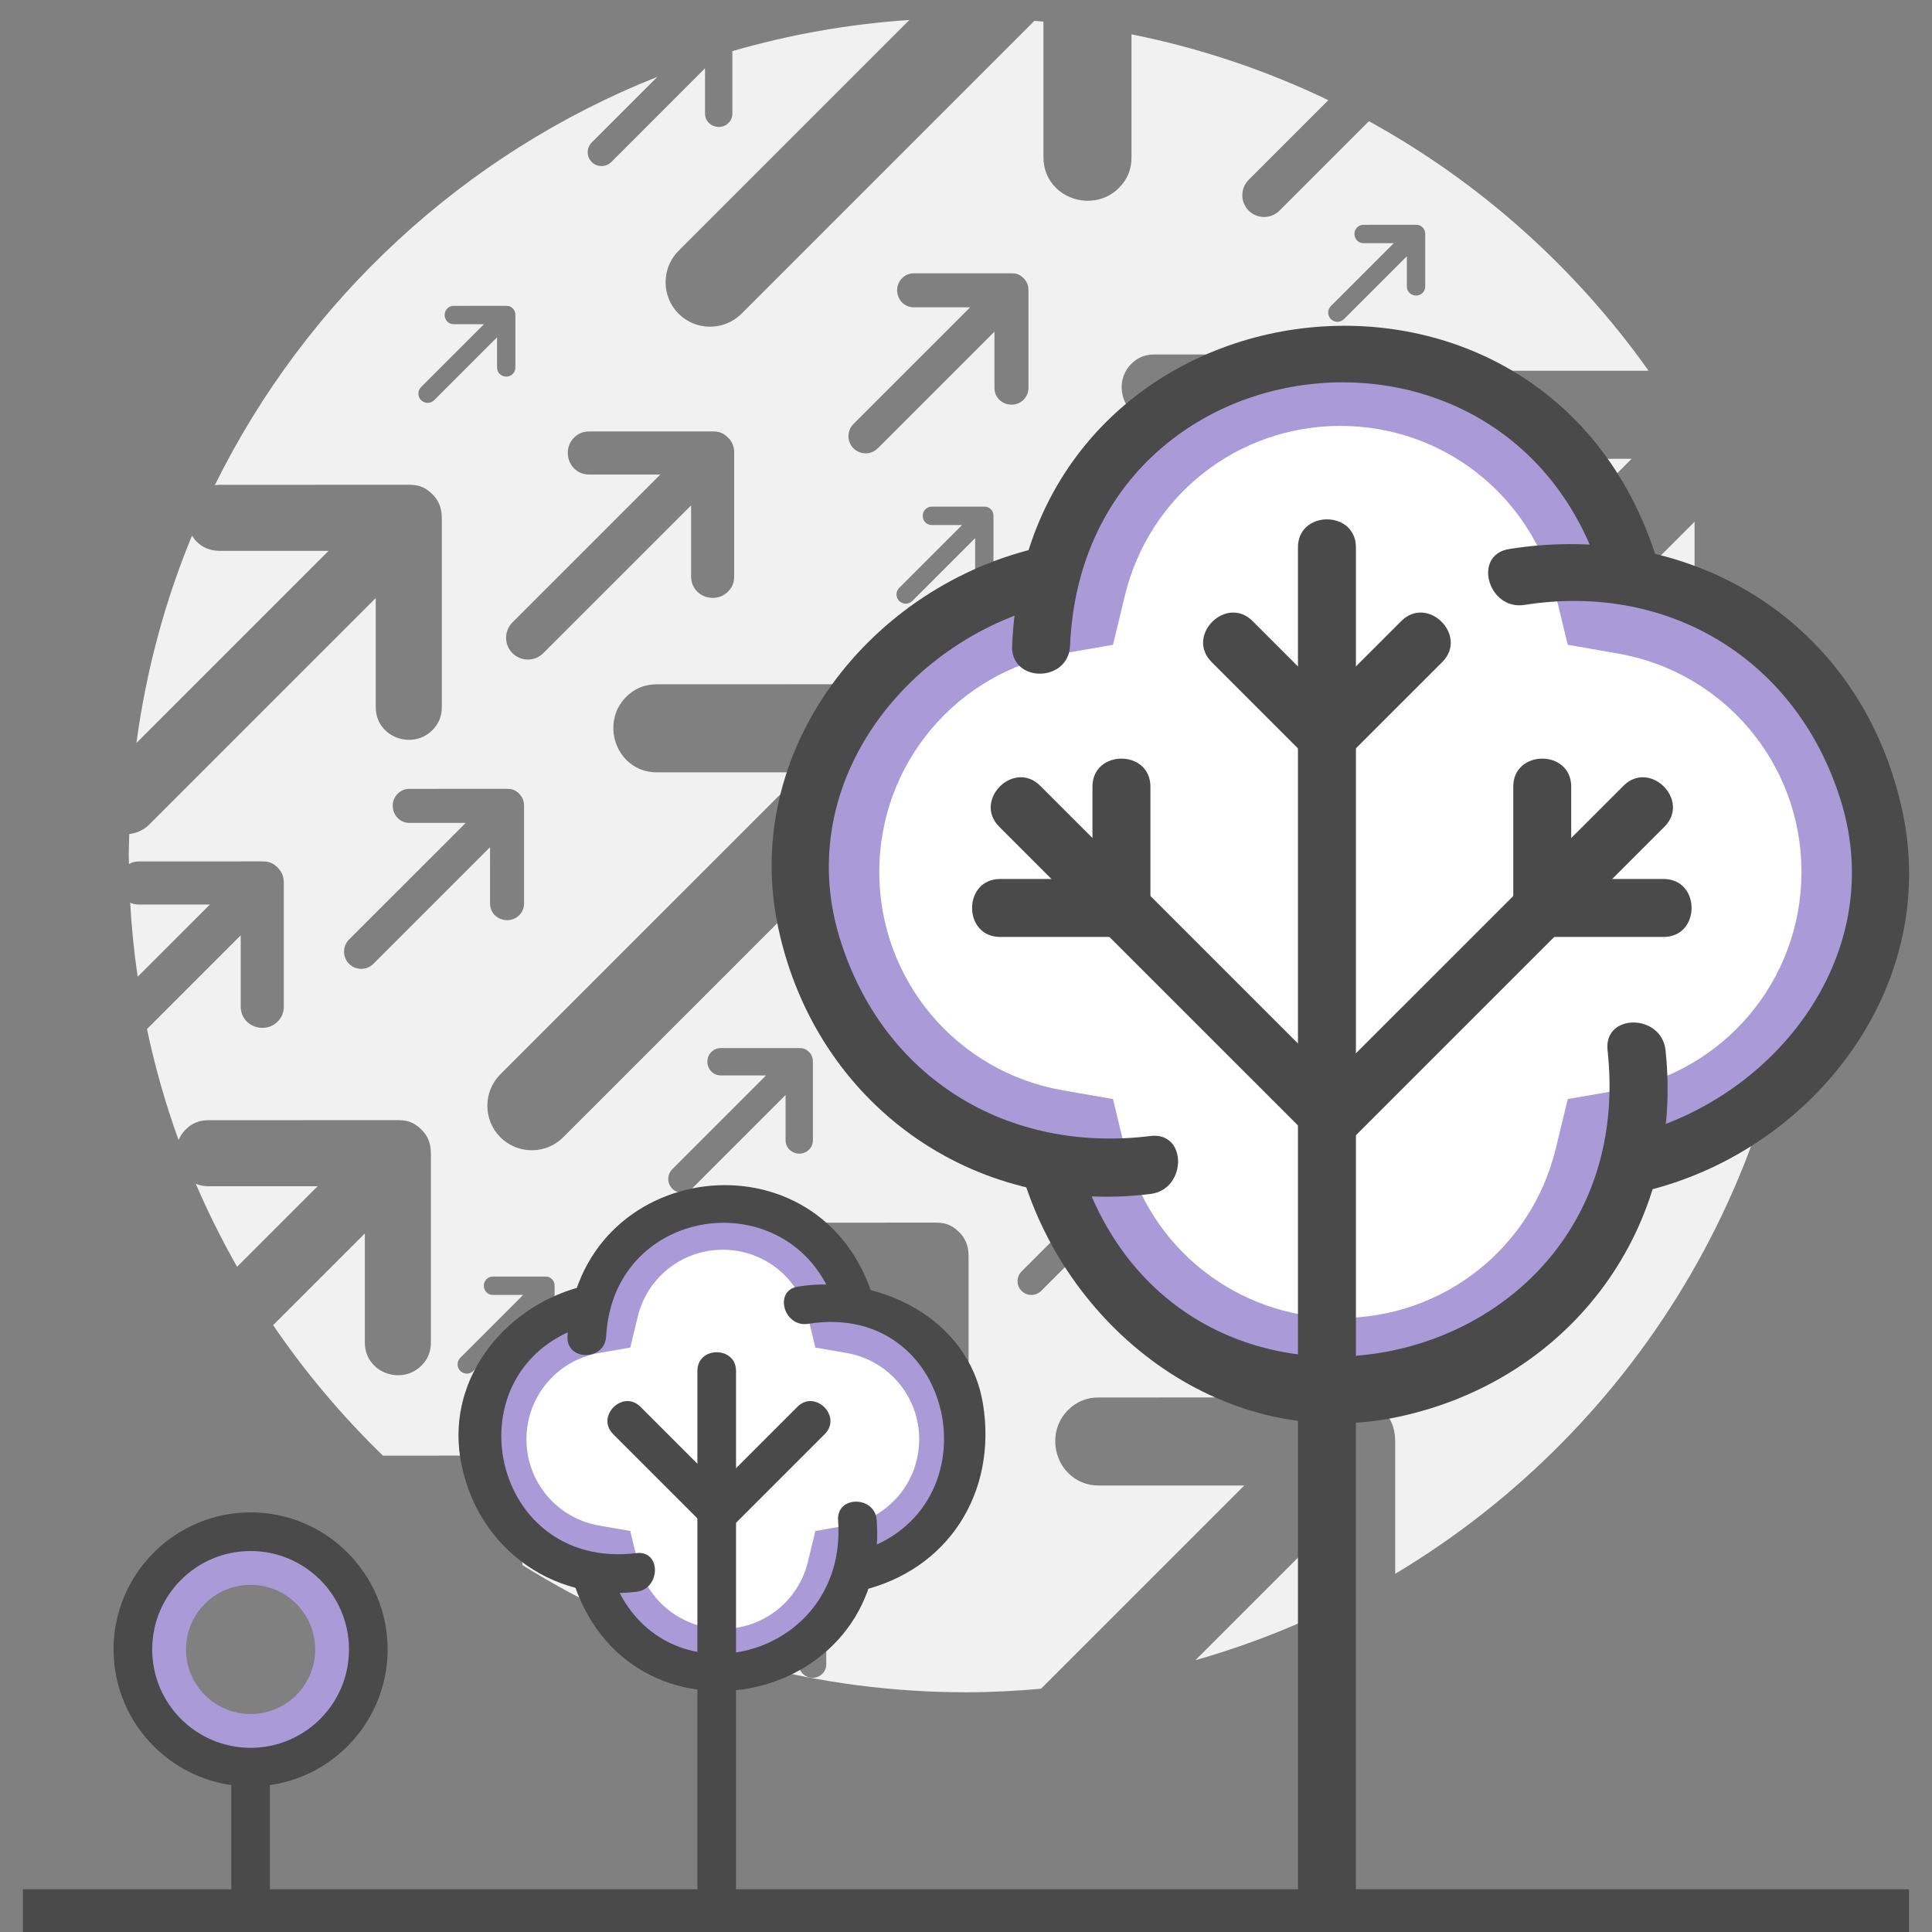
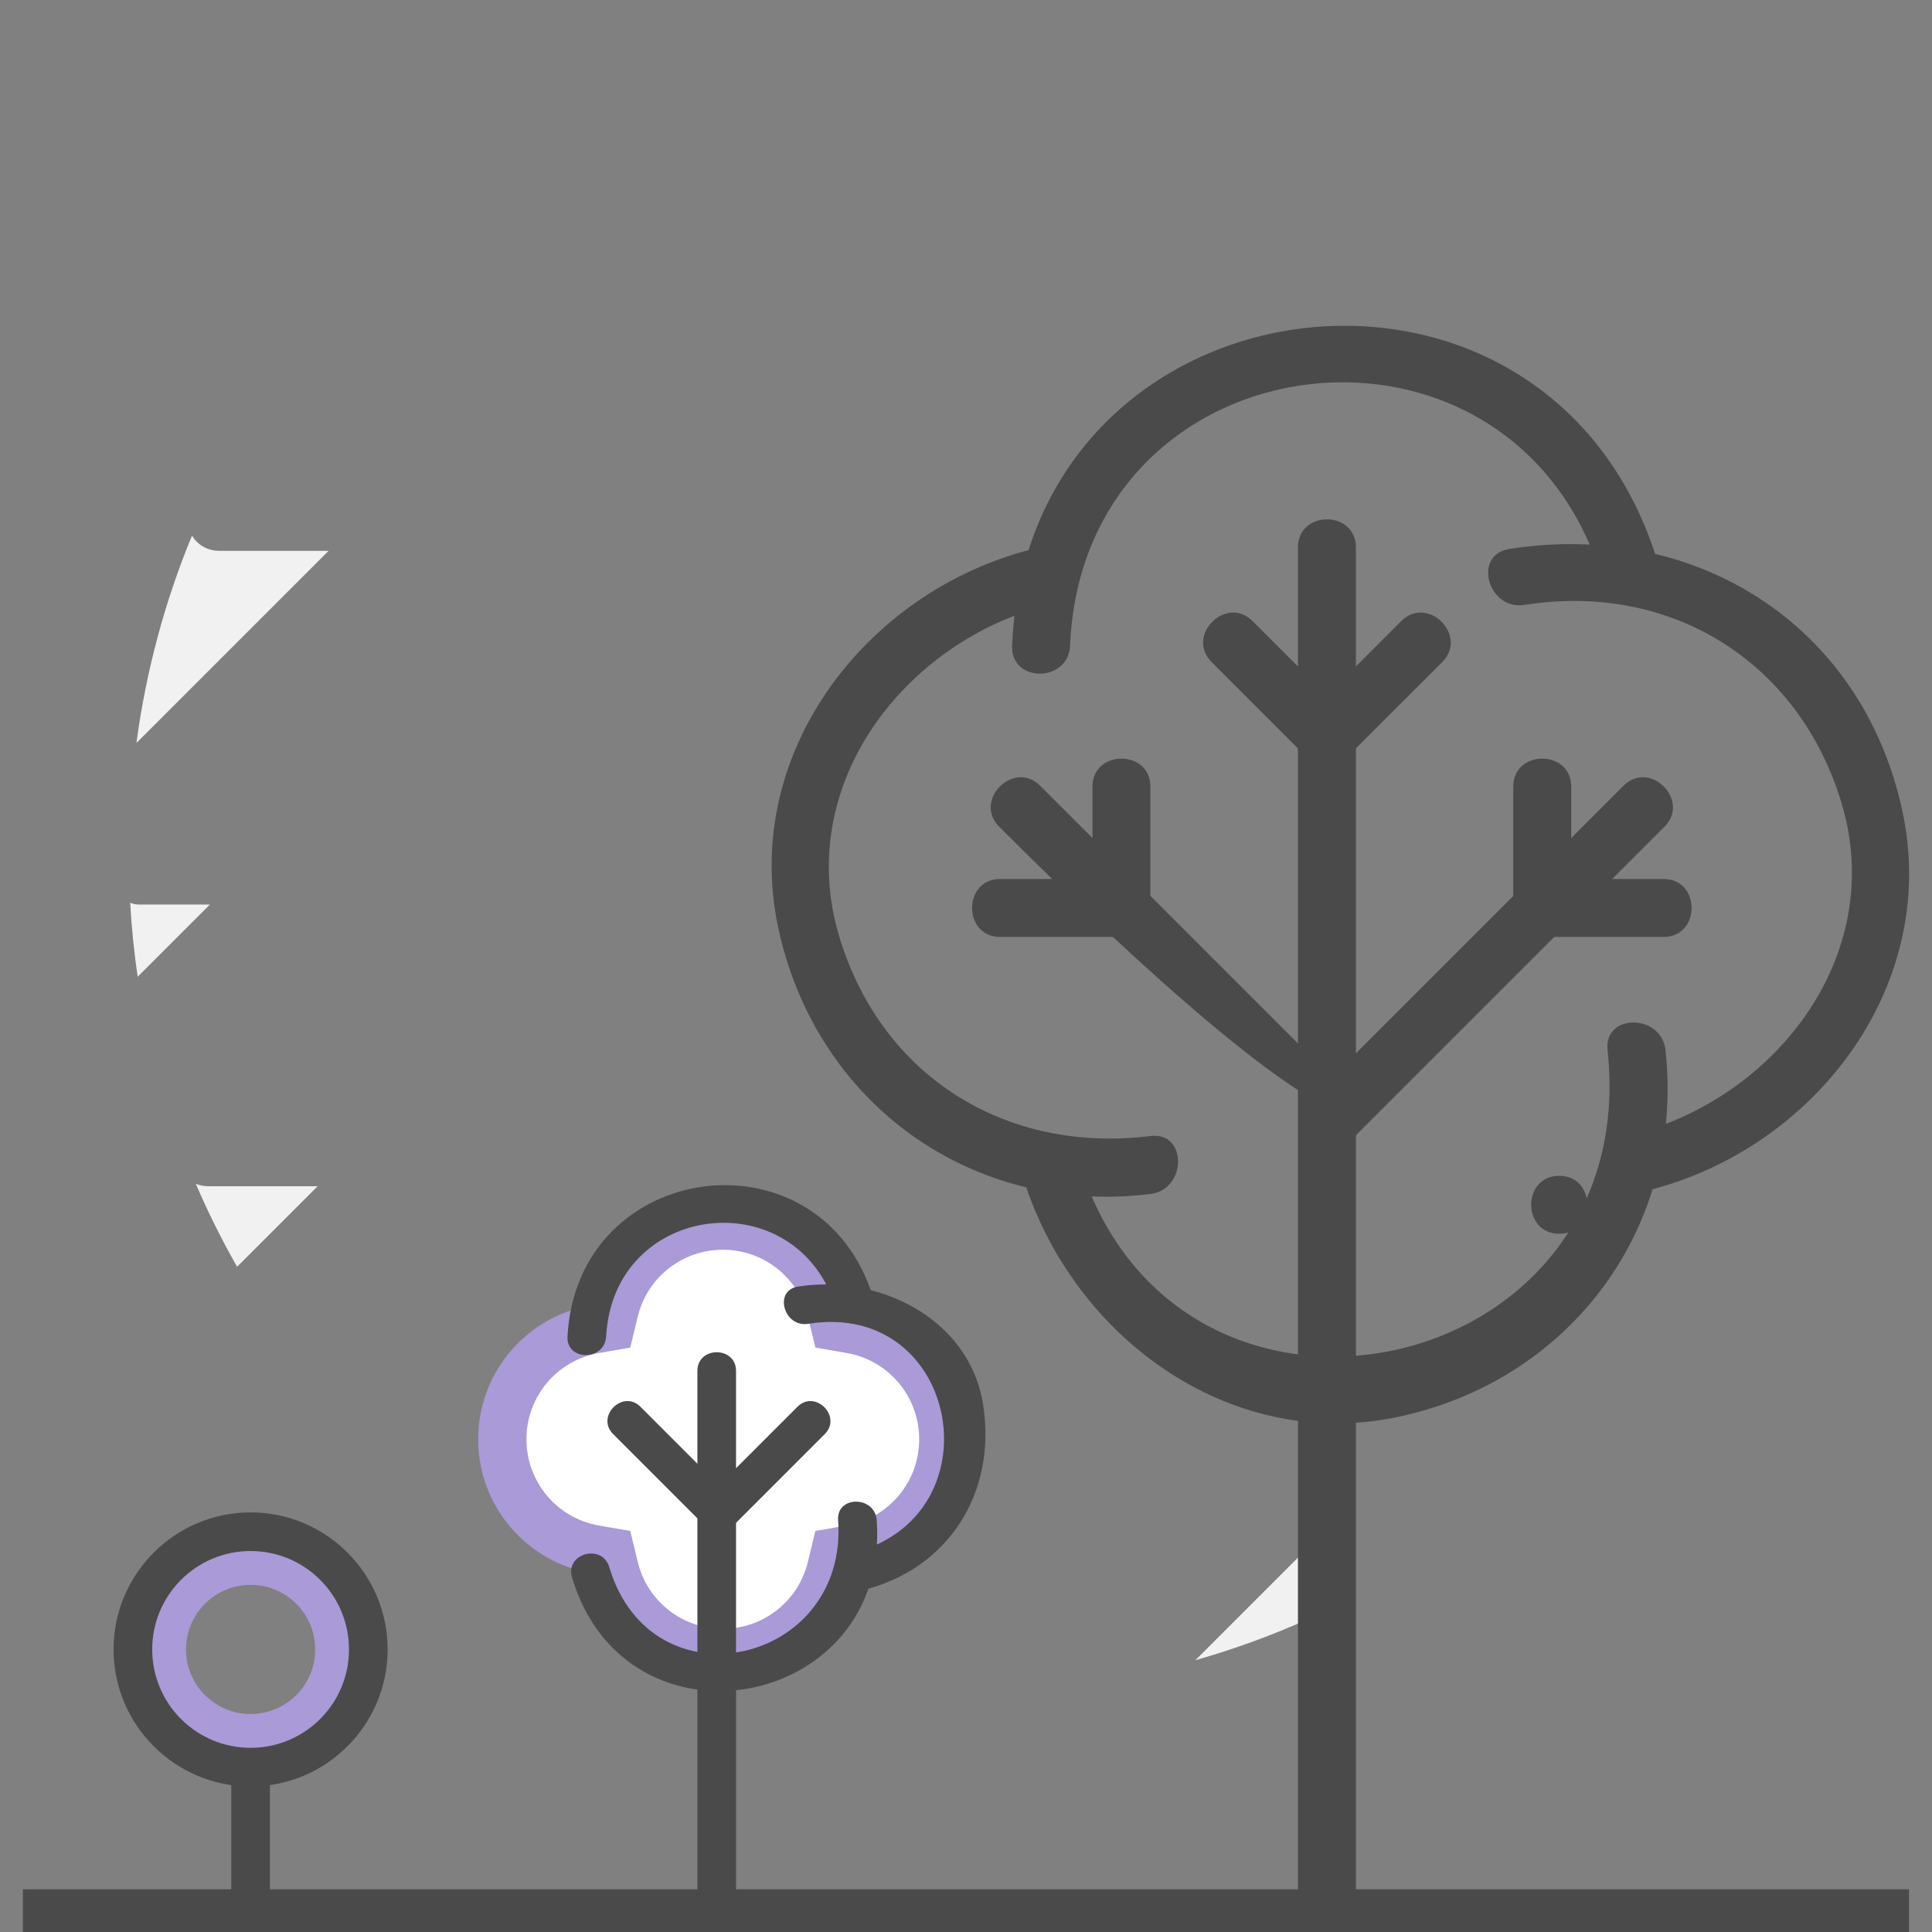
<svg xmlns="http://www.w3.org/2000/svg" version="1.1" id="Layer_1" x="0px" y="0px" width="100px" height="100px" viewBox="0 0 100 100" enable-background="new 0 0 100 100" xml:space="preserve">
  <rect x="0" y="0" width="100" height="100" fill="#808080" stroke="none" />
  <polygon fill="#4A4A4A" points="98.81,100 1.185,100 1.185,97.789 98.81,97.789 98.81,100 " />
  <g>
    <path fill="#F1F1F1" d="M7.182,46.818c-0.163,0-0.31-0.033-0.444-0.091c0.073,1.293,0.203,2.57,0.387,3.83l3.74-3.739H7.182z" />
    <path fill="#F1F1F1" d="M67.657,83.829v-3.682l-5.783,5.784C63.864,85.365,65.795,84.661,67.657,83.829z" />
    <path fill="#F1F1F1" d="M17.007,28.512h-5.643c-0.48,0-0.882-0.171-1.195-0.487c-0.089-0.089-0.164-0.192-0.231-0.302   c-1.398,3.384-2.374,6.983-2.877,10.735L17.007,28.512z" />
-     <path fill="#F1F1F1" d="M92.255,34.68c-0.03,0.561-0.239,1.046-0.637,1.441c-0.966,0.968-2.454,0.802-3.257,0   c-0.421-0.418-0.65-0.952-0.65-1.596v-7.521l-15.63,15.63c-0.898,0.898-2.358,0.898-3.257,0c-0.897-0.897-0.897-2.359,0-3.257   l15.63-15.629h-7.521c-0.641,0-1.175-0.23-1.596-0.651c-0.803-0.802-0.969-2.291,0-3.257c0.432-0.435,0.965-0.653,1.596-0.649   l8.397-0.003c-3.781-5.319-8.727-9.752-14.475-12.915l-4.629,4.629c-0.439,0.44-1.154,0.44-1.595,0   c-0.438-0.439-0.438-1.155,0-1.594l4.123-4.123c-3.198-1.537-6.614-2.691-10.188-3.408v6.353c0.004,0.63-0.216,1.164-0.65,1.596   c-0.965,0.968-2.454,0.803-3.257,0c-0.421-0.417-0.65-0.952-0.65-1.596V1.117c-0.157-0.015-0.315-0.023-0.473-0.036L38.38,16.238   c-0.898,0.897-2.358,0.897-3.256,0c-0.898-0.898-0.898-2.359,0-3.258L47.07,1.034c-3.159,0.211-6.225,0.761-9.163,1.612v3.223   c0.002,0.195-0.066,0.361-0.201,0.495c-0.3,0.301-0.763,0.249-1.012,0c-0.131-0.13-0.202-0.296-0.202-0.495V3.534l-4.852,4.853   c-0.279,0.278-0.732,0.278-1.012,0c-0.278-0.279-0.278-0.732,0-1.012l3.399-3.399c-10.004,3.97-18.178,11.549-22.909,21.139   c0.08-0.01,0.16-0.021,0.245-0.021l9.737-0.004c0.449,0,0.836,0.046,1.28,0.491c0.444,0.446,0.488,0.897,0.488,1.298v9.718   c0.002,0.474-0.163,0.874-0.488,1.198c-0.726,0.727-1.843,0.603-2.444,0c-0.315-0.312-0.487-0.715-0.487-1.198v-5.642L7.724,42.68   c-0.289,0.29-0.655,0.447-1.033,0.489c-0.009,0.363-0.027,0.725-0.027,1.09c0,0.154,0.01,0.307,0.012,0.461   c0.152-0.08,0.317-0.134,0.507-0.133l6.354-0.002c0.293,0,0.546,0.029,0.835,0.32c0.29,0.291,0.318,0.585,0.318,0.847v6.342   c0.001,0.309-0.106,0.57-0.318,0.782c-0.473,0.474-1.202,0.393-1.595,0c-0.205-0.204-0.318-0.467-0.318-0.782v-3.682l-4.852,4.852   c0.416,1.967,0.963,3.886,1.636,5.745c0.081-0.192,0.196-0.377,0.36-0.54c0.322-0.327,0.723-0.491,1.195-0.487l9.736-0.004   c0.45,0,0.837,0.046,1.281,0.491c0.444,0.446,0.487,0.897,0.487,1.298v9.718c0.003,0.474-0.162,0.874-0.487,1.198   c-0.726,0.727-1.843,0.603-2.444,0c-0.315-0.313-0.487-0.715-0.487-1.198v-5.642l-4.747,4.746c1.661,2.444,3.571,4.703,5.684,6.755   l5.449-0.002c0.45,0,0.837,0.046,1.281,0.491c0.443,0.446,0.487,0.897,0.487,1.298v3.875c3.201,2.004,6.68,3.604,10.37,4.723   l2.934-2.934h-2.335c-0.199,0-0.365-0.071-0.495-0.202c-0.25-0.249-0.301-0.712,0-1.011c0.134-0.136,0.3-0.203,0.495-0.202   l4.03-0.001c0.185,0,0.346,0.019,0.528,0.203c0.185,0.184,0.202,0.371,0.202,0.536v4.022c0.001,0.195-0.066,0.361-0.202,0.495   c-0.3,0.301-0.762,0.249-1.011,0c-0.131-0.129-0.202-0.295-0.202-0.495v-2.335l-2.37,2.37c3.518,0.922,7.208,1.417,11.015,1.417   c1.311,0,2.604-0.068,3.885-0.183l10.52-10.519H56.88c-0.64,0-1.174-0.23-1.595-0.651c-0.803-0.802-0.97-2.291,0-3.257   c0.432-0.435,0.965-0.653,1.595-0.649l12.981-0.004c0.597,0,1.113,0.06,1.703,0.653c0.595,0.595,0.651,1.195,0.651,1.73v6.75   c12.646-7.568,21.115-21.396,21.115-37.205C93.331,40.965,92.951,37.763,92.255,34.68z M68.888,15.84l3.254-3.254h-1.565   c-0.135,0-0.245-0.048-0.333-0.136c-0.167-0.167-0.201-0.478,0-0.678c0.09-0.091,0.201-0.137,0.333-0.136l2.701-0.001   c0.125,0,0.231,0.014,0.354,0.137c0.124,0.124,0.137,0.249,0.137,0.359v2.697c0,0.131-0.045,0.242-0.137,0.332   c-0.201,0.202-0.511,0.167-0.677,0c-0.088-0.087-0.136-0.198-0.136-0.332v-1.565l-3.254,3.253c-0.187,0.188-0.49,0.188-0.678,0   C68.7,16.33,68.7,16.026,68.888,15.84z M65.396,21.764h-5.644c-0.48,0-0.881-0.172-1.195-0.488c-0.603-0.603-0.728-1.719,0-2.442   c0.323-0.327,0.723-0.491,1.195-0.487l9.737-0.004c0.449,0,0.836,0.046,1.28,0.491c0.444,0.446,0.488,0.897,0.488,1.298v9.718   c0.002,0.474-0.163,0.874-0.488,1.198c-0.726,0.727-1.843,0.603-2.444,0c-0.315-0.313-0.487-0.715-0.487-1.198v-5.642   L56.112,35.932c-0.674,0.676-1.77,0.676-2.443,0c-0.673-0.672-0.673-1.77,0-2.442L65.396,21.764z M59.656,42.065   c-0.187,0.188-0.49,0.188-0.678,0c-0.187-0.187-0.187-0.491,0-0.678l3.254-3.254h-1.565c-0.134,0-0.245-0.047-0.333-0.135   c-0.167-0.167-0.201-0.478,0-0.679c0.09-0.09,0.201-0.136,0.333-0.135l2.701-0.001c0.125,0,0.232,0.013,0.354,0.136   c0.124,0.124,0.137,0.249,0.137,0.36v2.697c0,0.131-0.045,0.241-0.137,0.332c-0.2,0.201-0.51,0.166-0.677,0   c-0.088-0.087-0.135-0.198-0.135-0.332v-1.565L59.656,42.065z M44.175,21.945l6.038-6.037h-2.904c-0.248,0-0.455-0.089-0.616-0.251   c-0.311-0.311-0.374-0.886,0-1.258c0.166-0.168,0.372-0.253,0.616-0.252l5.014-0.001c0.23,0,0.431,0.023,0.658,0.253   c0.229,0.229,0.252,0.462,0.252,0.667v5.005c0.001,0.243-0.085,0.449-0.252,0.617c-0.373,0.373-0.948,0.31-1.258,0   c-0.162-0.161-0.251-0.369-0.251-0.617v-2.905l-6.038,6.038c-0.348,0.347-0.91,0.347-1.259,0   C43.829,22.856,43.829,22.292,44.175,21.945z M47.221,31.106c-0.187,0.188-0.491,0.188-0.679,0c-0.187-0.187-0.187-0.49,0-0.677   l3.254-3.254H48.23c-0.134,0-0.245-0.048-0.333-0.135c-0.166-0.167-0.2-0.479,0-0.679c0.091-0.09,0.201-0.137,0.333-0.136   l2.702-0.001c0.125,0,0.231,0.014,0.354,0.137c0.124,0.124,0.136,0.249,0.136,0.36v2.697c0,0.13-0.045,0.241-0.136,0.331   c-0.201,0.202-0.511,0.167-0.678,0c-0.088-0.087-0.135-0.197-0.135-0.331v-1.565L47.221,31.106z M29.715,22.65   c0.211-0.213,0.472-0.32,0.78-0.318l6.354-0.002c0.293,0,0.545,0.029,0.835,0.32s0.318,0.585,0.318,0.847v6.342   c0.001,0.309-0.106,0.569-0.318,0.781c-0.473,0.475-1.202,0.394-1.595,0c-0.205-0.204-0.318-0.466-0.318-0.781v-3.682l-7.652,7.651   c-0.438,0.44-1.153,0.44-1.594,0c-0.439-0.439-0.439-1.155,0-1.594l7.652-7.652h-3.683c-0.313,0-0.575-0.111-0.78-0.318   C29.321,23.852,29.24,23.122,29.715,22.65z M22.475,20.712c-0.187,0.188-0.491,0.188-0.679,0c-0.187-0.187-0.187-0.491,0-0.678   l3.254-3.254h-1.565c-0.134,0-0.245-0.047-0.333-0.135c-0.166-0.167-0.2-0.478,0-0.679c0.091-0.09,0.201-0.136,0.333-0.135   l2.702-0.001c0.125,0,0.231,0.013,0.354,0.136c0.124,0.124,0.136,0.249,0.136,0.36v2.697c0,0.131-0.045,0.241-0.136,0.331   c-0.201,0.202-0.511,0.167-0.678,0c-0.088-0.087-0.135-0.197-0.135-0.331v-1.565L22.475,20.712z M19.326,49.888   c-0.348,0.347-0.91,0.347-1.259,0c-0.346-0.348-0.346-0.911,0-1.259l6.038-6.036h-2.904c-0.248,0-0.455-0.089-0.616-0.252   c-0.311-0.311-0.374-0.886,0-1.258c0.166-0.168,0.372-0.253,0.616-0.252l5.014-0.001c0.23,0,0.431,0.023,0.658,0.253   c0.229,0.229,0.252,0.462,0.252,0.667v5.005c0.001,0.243-0.085,0.449-0.252,0.617c-0.373,0.373-0.948,0.31-1.258,0   c-0.162-0.161-0.251-0.369-0.251-0.617V43.85L19.326,49.888z M28.707,69.269c0,0.131-0.045,0.241-0.137,0.331   c-0.2,0.202-0.51,0.167-0.677,0c-0.088-0.086-0.136-0.197-0.136-0.331v-1.565l-3.254,3.253c-0.187,0.188-0.49,0.188-0.678,0   c-0.187-0.187-0.187-0.491,0-0.678l3.254-3.254h-1.565c-0.134,0-0.245-0.047-0.333-0.135c-0.167-0.167-0.201-0.478,0-0.679   c0.09-0.09,0.201-0.136,0.333-0.135l2.701-0.001c0.125,0,0.231,0.013,0.354,0.136c0.124,0.124,0.137,0.249,0.137,0.36V69.269z    M25.898,58.863c-0.897-0.898-0.897-2.359,0-3.257l15.63-15.629h-7.521c-0.64,0-1.175-0.23-1.595-0.651   c-0.803-0.803-0.97-2.291,0-3.257c0.432-0.435,0.965-0.653,1.595-0.65l12.981-0.003c0.597,0,1.112,0.06,1.703,0.653   c0.594,0.595,0.651,1.195,0.651,1.729v12.956c0.003,0.629-0.217,1.163-0.651,1.595c-0.965,0.969-2.453,0.803-3.256,0   c-0.422-0.417-0.651-0.951-0.651-1.595v-7.521l-15.63,15.63C28.257,59.762,26.797,59.762,25.898,58.863z M35.809,61.528   c-0.278,0.279-0.732,0.279-1.011,0c-0.279-0.278-0.279-0.731,0-1.011l4.853-4.853h-2.336c-0.198,0-0.364-0.071-0.495-0.202   c-0.249-0.249-0.301-0.711,0-1.011c0.135-0.135,0.3-0.203,0.495-0.202l4.03-0.001c0.186,0,0.346,0.019,0.529,0.203   c0.185,0.185,0.202,0.371,0.202,0.537v4.022c0.001,0.195-0.067,0.361-0.202,0.495c-0.3,0.301-0.762,0.249-1.011,0   c-0.131-0.13-0.202-0.296-0.202-0.495v-2.335L35.809,61.528z M50.134,74.789c0.003,0.474-0.162,0.874-0.487,1.198   c-0.726,0.727-1.843,0.603-2.444,0c-0.315-0.313-0.487-0.715-0.487-1.198v-5.642L34.988,80.872c-0.673,0.676-1.769,0.676-2.442,0   c-0.673-0.672-0.673-1.77,0-2.442l11.726-11.726h-5.643c-0.48,0-0.882-0.172-1.195-0.487c-0.603-0.604-0.729-1.72,0-2.443   c0.322-0.327,0.723-0.491,1.195-0.487l9.736-0.004c0.45,0,0.837,0.046,1.281,0.491c0.443,0.446,0.487,0.897,0.487,1.298V74.789z    M60.157,64.3c0.001,0.195-0.066,0.361-0.202,0.495c-0.3,0.301-0.762,0.249-1.011,0c-0.131-0.13-0.202-0.296-0.202-0.495v-2.335   l-4.853,4.853c-0.278,0.278-0.732,0.278-1.011,0c-0.279-0.279-0.279-0.732,0-1.012l4.853-4.853h-2.335   c-0.199,0-0.365-0.071-0.495-0.201c-0.25-0.25-0.301-0.712,0-1.012c0.134-0.135,0.299-0.203,0.495-0.202l4.029-0.001   c0.186,0,0.347,0.019,0.529,0.203c0.185,0.185,0.202,0.371,0.202,0.537V64.3z M59.846,54.476c-0.205-0.204-0.318-0.467-0.318-0.782   v-3.682l-7.652,7.651c-0.438,0.44-1.153,0.44-1.594,0c-0.439-0.438-0.439-1.154,0-1.594l7.652-7.652h-3.683   c-0.313,0-0.575-0.111-0.78-0.318c-0.394-0.393-0.475-1.121,0-1.594c0.211-0.213,0.472-0.32,0.78-0.318l6.354-0.002   c0.293,0,0.545,0.029,0.835,0.32s0.318,0.585,0.318,0.847v6.342c0.001,0.309-0.106,0.57-0.318,0.782   C60.968,54.949,60.238,54.868,59.846,54.476z M79.254,61.996c0.002,0.474-0.162,0.874-0.487,1.198   c-0.726,0.727-1.844,0.603-2.445,0c-0.314-0.313-0.487-0.715-0.487-1.198v-5.642L64.108,68.079c-0.673,0.676-1.769,0.676-2.442,0   c-0.673-0.672-0.673-1.77,0-2.442l11.726-11.726h-5.643c-0.481,0-0.882-0.172-1.195-0.487c-0.604-0.604-0.729-1.72,0-2.443   c0.322-0.327,0.722-0.491,1.195-0.487l9.736-0.004c0.45,0,0.837,0.046,1.281,0.491c0.443,0.446,0.487,0.897,0.487,1.298V61.996z    M77.069,47.706c-0.347,0.347-0.91,0.347-1.258,0c-0.346-0.347-0.346-0.911,0-1.258l6.038-6.037h-2.905   c-0.248,0-0.454-0.089-0.616-0.252c-0.311-0.311-0.374-0.886,0-1.258c0.166-0.168,0.373-0.252,0.616-0.251l5.014-0.001   c0.23,0,0.431,0.022,0.659,0.252s0.251,0.462,0.251,0.668v5.005c0.001,0.242-0.084,0.448-0.251,0.616   c-0.374,0.374-0.949,0.31-1.259,0c-0.162-0.161-0.251-0.368-0.251-0.616v-2.906L77.069,47.706z M89.823,53.107   c0.001,0.195-0.067,0.361-0.202,0.495c-0.3,0.301-0.762,0.249-1.012,0c-0.13-0.13-0.202-0.296-0.202-0.495v-2.335l-4.852,4.853   c-0.279,0.278-0.732,0.278-1.012,0c-0.278-0.279-0.278-0.732,0-1.012l4.853-4.853h-2.335c-0.198,0-0.364-0.071-0.495-0.201   c-0.249-0.25-0.301-0.712,0-1.012c0.134-0.135,0.3-0.203,0.495-0.202l4.03-0.001c0.186,0,0.346,0.019,0.529,0.203   c0.185,0.185,0.202,0.371,0.202,0.537V53.107z" />
    <path fill="#F1F1F1" d="M10.798,61.399c-0.241,0-0.463-0.044-0.663-0.127c0.632,1.478,1.35,2.909,2.136,4.297l4.17-4.17H10.798z" />
  </g>
  <g>
    <g>
      <path fill="#4A4A4A" d="M80.706,63.859c1.935,0,1.935-3,0-3S78.771,63.859,80.706,63.859L80.706,63.859z" />
    </g>
  </g>
-   <path fill="#FFFFFF" d="M97.244,45.131c0-7.646-5.542-13.98-12.826-15.247c-1.644-6.79-7.744-11.84-15.039-11.84  c-7.297,0-13.398,5.05-15.042,11.84c-7.284,1.267-12.826,7.602-12.826,15.247s5.542,13.98,12.826,15.247  c1.643,6.791,7.745,11.841,15.042,11.841c7.295,0,13.396-5.05,15.039-11.841C91.702,59.111,97.244,52.776,97.244,45.131z" />
-   <path fill="#AA9AD8" d="M69.379,22.044c5.314,0,9.899,3.61,11.151,8.781l0.617,2.55l2.585,0.449  c5.512,0.959,9.512,5.714,9.512,11.307s-4,10.348-9.512,11.307l-2.585,0.449l-0.617,2.551c-1.251,5.17-5.836,8.781-11.151,8.781  c-5.316,0-9.903-3.611-11.154-8.781l-0.617-2.551l-2.585-0.449c-5.512-0.959-9.512-5.714-9.512-11.307s4-10.348,9.512-11.307  l2.585-0.449l0.617-2.55C59.476,25.654,64.062,22.044,69.379,22.044 M69.379,18.044c-7.297,0-13.398,5.05-15.042,11.84  c-7.284,1.267-12.826,7.602-12.826,15.247s5.542,13.98,12.826,15.247c1.643,6.791,7.745,11.841,15.042,11.841  c7.295,0,13.396-5.05,15.039-11.841c7.284-1.267,12.826-7.602,12.826-15.247s-5.542-13.98-12.826-15.247  C82.774,23.094,76.674,18.044,69.379,18.044L69.379,18.044z" />
  <path fill="#4A4A4A" d="M83.207,54.358c1.873,17.278-22.539,22.365-27.439,5.519c-0.539-1.854-3.435-1.064-2.893,0.797  c2.414,8.302,10.63,14.574,19.544,12.652c8.932-1.925,14.777-9.84,13.788-18.968C86.001,52.456,82.999,52.437,83.207,54.358  L83.207,54.358z" />
  <path fill="#4A4A4A" d="M55.386,33.421c0.688-16.169,23.076-18.821,27.603-3.265c0.539,1.854,3.435,1.064,2.893-0.797  c-5.486-18.855-32.665-15.463-33.495,4.062C52.304,35.356,55.304,35.348,55.386,33.421L55.386,33.421z" />
  <path fill="#4A4A4A" d="M78.911,31.31c7.532-1.192,14.161,2.895,16.389,10.194c2.466,8.08-3.639,15.644-11.268,17.327  c-1.889,0.417-1.088,3.309,0.797,2.893c8.793-1.94,15.635-10.478,13.637-19.748c-2.084-9.672-10.748-15.079-20.352-13.559  C76.207,28.719,77.02,31.609,78.911,31.31L78.911,31.31z" />
  <path fill="#4A4A4A" d="M59.548,58.8c-7.438,0.918-13.884-3.032-16.093-10.271c-2.466-8.078,3.637-15.643,11.266-17.327  c1.889-0.417,1.088-3.309-0.797-2.893c-8.792,1.941-15.633,10.479-13.635,19.748c1.952,9.062,10.032,14.882,19.259,13.743  C61.442,61.566,61.465,58.563,59.548,58.8L59.548,58.8z" />
  <path fill="#4A4A4A" d="M70.182,97.895c0-23.188,0-46.374,0-69.562c0-1.935-3-1.935-3,0c0,23.188,0,46.374,0,69.562  C67.182,99.829,70.182,99.829,70.182,97.895L70.182,97.895z" />
  <path fill="#4A4A4A" d="M69.741,39.176c1.636-1.636,3.272-3.271,4.908-4.907c1.369-1.369-0.752-3.49-2.121-2.121  c-1.636,1.636-3.272,3.271-4.908,4.907C66.251,38.424,68.372,40.545,69.741,39.176L69.741,39.176z" />
  <path fill="#4A4A4A" d="M69.741,37.055c-1.636-1.636-3.271-3.271-4.906-4.907c-1.369-1.369-3.49,0.752-2.121,2.121  c1.636,1.636,3.271,3.271,4.906,4.907C68.989,40.545,71.11,38.424,69.741,37.055L69.741,37.055z" />
  <path fill="#4A4A4A" d="M69.996,58.947c5.385-5.385,10.77-10.769,16.154-16.153c1.369-1.369-0.752-3.49-2.121-2.121  c-5.385,5.385-10.77,10.769-16.154,16.153C66.506,58.195,68.627,60.316,69.996,58.947L69.996,58.947z" />
  <path fill="#4A4A4A" d="M78.326,40.717c0,2.093,0,4.187,0,6.279c0,1.935,3,1.935,3,0c0-2.093,0-4.187,0-6.279  C81.326,38.782,78.326,38.782,78.326,40.717L78.326,40.717z" />
  <path fill="#4A4A4A" d="M86.105,45.496c-2.093,0-4.187,0-6.279,0c-1.935,0-1.935,3,0,3c2.093,0,4.187,0,6.279,0  C88.04,48.496,88.04,45.496,86.105,45.496L86.105,45.496z" />
-   <path fill="#4A4A4A" d="M69.996,56.826c-5.385-5.385-10.77-10.769-16.154-16.153c-1.369-1.369-3.49,0.752-2.121,2.121  c5.385,5.385,10.77,10.769,16.154,16.153C69.244,60.316,71.365,58.195,69.996,56.826L69.996,56.826z" />
+   <path fill="#4A4A4A" d="M69.996,56.826c-5.385-5.385-10.77-10.769-16.154-16.153c-1.369-1.369-3.49,0.752-2.121,2.121  C69.244,60.316,71.365,58.195,69.996,56.826L69.996,56.826z" />
  <path fill="#4A4A4A" d="M56.545,40.717c0,2.093,0,4.187,0,6.279c0,1.935,3,1.935,3,0c0-2.093,0-4.187,0-6.279  C59.545,38.782,56.545,38.782,56.545,40.717L56.545,40.717z" />
  <path fill="#4A4A4A" d="M51.766,48.496c2.093,0,4.187,0,6.279,0c1.935,0,1.935-3,0-3c-2.093,0-4.187,0-6.279,0  C49.831,45.496,49.831,48.496,51.766,48.496L51.766,48.496z" />
  <g>
    <path fill="#FFFFFF" d="M37.414,85.555c-2.68,0-4.991-1.819-5.62-4.424l-0.192-0.798l-0.808-0.141   C28.016,79.709,26,77.313,26,74.495c0-2.819,2.016-5.216,4.792-5.697l0.809-0.14l0.192-0.799c0.629-2.604,2.94-4.424,5.62-4.424   c2.679,0,4.989,1.819,5.619,4.425l0.193,0.798l0.809,0.14c2.777,0.481,4.792,2.878,4.792,5.697c0,2.818-2.016,5.214-4.793,5.697   l-0.808,0.141l-0.192,0.797C42.403,83.735,40.093,85.555,37.414,85.555L37.414,85.555z" />
    <path fill="#AA9AD8" d="M37.414,64.686c2.099,0,3.91,1.426,4.404,3.469l0.386,1.595l1.617,0.28   c2.177,0.378,3.756,2.256,3.756,4.466c0,2.209-1.58,4.087-3.758,4.466l-1.616,0.281l-0.386,1.594   c-0.494,2.043-2.305,3.469-4.404,3.469c-2.101,0-3.912-1.426-4.405-3.468l-0.385-1.595l-1.616-0.281   c-2.178-0.379-3.758-2.257-3.758-4.466c0-2.21,1.58-4.088,3.756-4.466l1.618-0.28l0.385-1.596   C33.502,66.111,35.313,64.686,37.414,64.686 M37.414,62.186c-3.316,0-6.09,2.295-6.835,5.381c-3.312,0.574-5.829,3.454-5.829,6.929   s2.518,6.353,5.829,6.929c0.745,3.086,3.519,5.381,6.835,5.381c3.315,0,6.088-2.295,6.834-5.381   c3.312-0.576,5.829-3.454,5.829-6.929s-2.518-6.354-5.829-6.929C43.502,64.48,40.729,62.186,37.414,62.186L37.414,62.186z" />
  </g>
  <path fill="#4A4A4A" d="M43.38,78.688c0.54,7.462-9.648,9.789-11.845,2.424c-0.367-1.233-2.298-0.707-1.928,0.531  c2.815,9.444,16.481,6.843,15.772-2.955C45.287,77.409,43.287,77.4,43.38,78.688L43.38,78.688z" />
  <path fill="#4A4A4A" d="M31.374,69.173c0.377-7.004,9.918-8.1,11.918-1.398c0.367,1.232,2.298,0.707,1.928-0.531  c-2.656-8.9-15.349-7.31-15.846,1.93C29.305,70.462,31.305,70.455,31.374,69.173L31.374,69.173z" />
  <path fill="#4A4A4A" d="M41.83,68.521c7.883-1.257,9.881,10.103,2.158,11.894c-1.256,0.291-0.724,2.219,0.531,1.928  c4.573-1.06,7.104-5.101,6.359-9.677c-0.73-4.486-5.484-6.726-9.58-6.072C40.028,66.796,40.569,68.723,41.83,68.521L41.83,68.521z" />
-   <path fill="#4A4A4A" d="M32.946,80.389c-7.842,0.96-9.849-10.126-2.109-11.917c1.257-0.29,0.724-2.219-0.531-1.928  c-4.006,0.927-7.176,4.652-6.479,8.932c0.725,4.447,4.61,7.465,9.119,6.913C34.209,82.234,34.225,80.232,32.946,80.389  L32.946,80.389z" />
  <path fill="#4A4A4A" d="M38.097,97.789c0-8.943,0-17.887,0-26.83c0-1.29-2-1.29-2,0c0,8.943,0,17.887,0,26.83  C36.097,99.079,38.097,99.079,38.097,97.789L38.097,97.789z" />
  <path fill="#4A4A4A" d="M37.92,78.999c1.59-1.59,3.18-3.181,4.77-4.771c0.913-0.913-0.502-2.327-1.414-1.414  c-1.59,1.59-3.18,3.181-4.77,4.771C35.593,78.498,37.008,79.912,37.92,78.999L37.92,78.999z" />
  <path fill="#4A4A4A" d="M37.92,77.585c-1.59-1.59-3.181-3.181-4.771-4.771c-0.913-0.913-2.327,0.501-1.414,1.414  c1.59,1.59,3.181,3.181,4.771,4.771C37.419,79.912,38.833,78.498,37.92,77.585L37.92,77.585z" />
  <path fill="#4A4A4A" d="M13.97,97.789c0-2.193,0-4.387,0-6.58c0-1.288-1.998-1.288-1.998,0c0,2.193,0,4.387,0,6.58  C11.972,99.077,13.97,99.077,13.97,97.789L13.97,97.789z" />
  <g>
    <circle fill="none" stroke="#AA9AD8" stroke-width="3.5" cx="12.971" cy="85.374" r="5.093" />
    <path fill="#4A4A4A" d="M12.971,80.281c2.812,0,5.093,2.28,5.093,5.093s-2.28,5.093-5.093,5.093s-5.093-2.28-5.093-5.093   S10.158,80.281,12.971,80.281 M12.971,78.281c-3.911,0-7.093,3.182-7.093,7.093s3.182,7.093,7.093,7.093s7.093-3.182,7.093-7.093   S16.882,78.281,12.971,78.281L12.971,78.281z" />
  </g>
</svg>